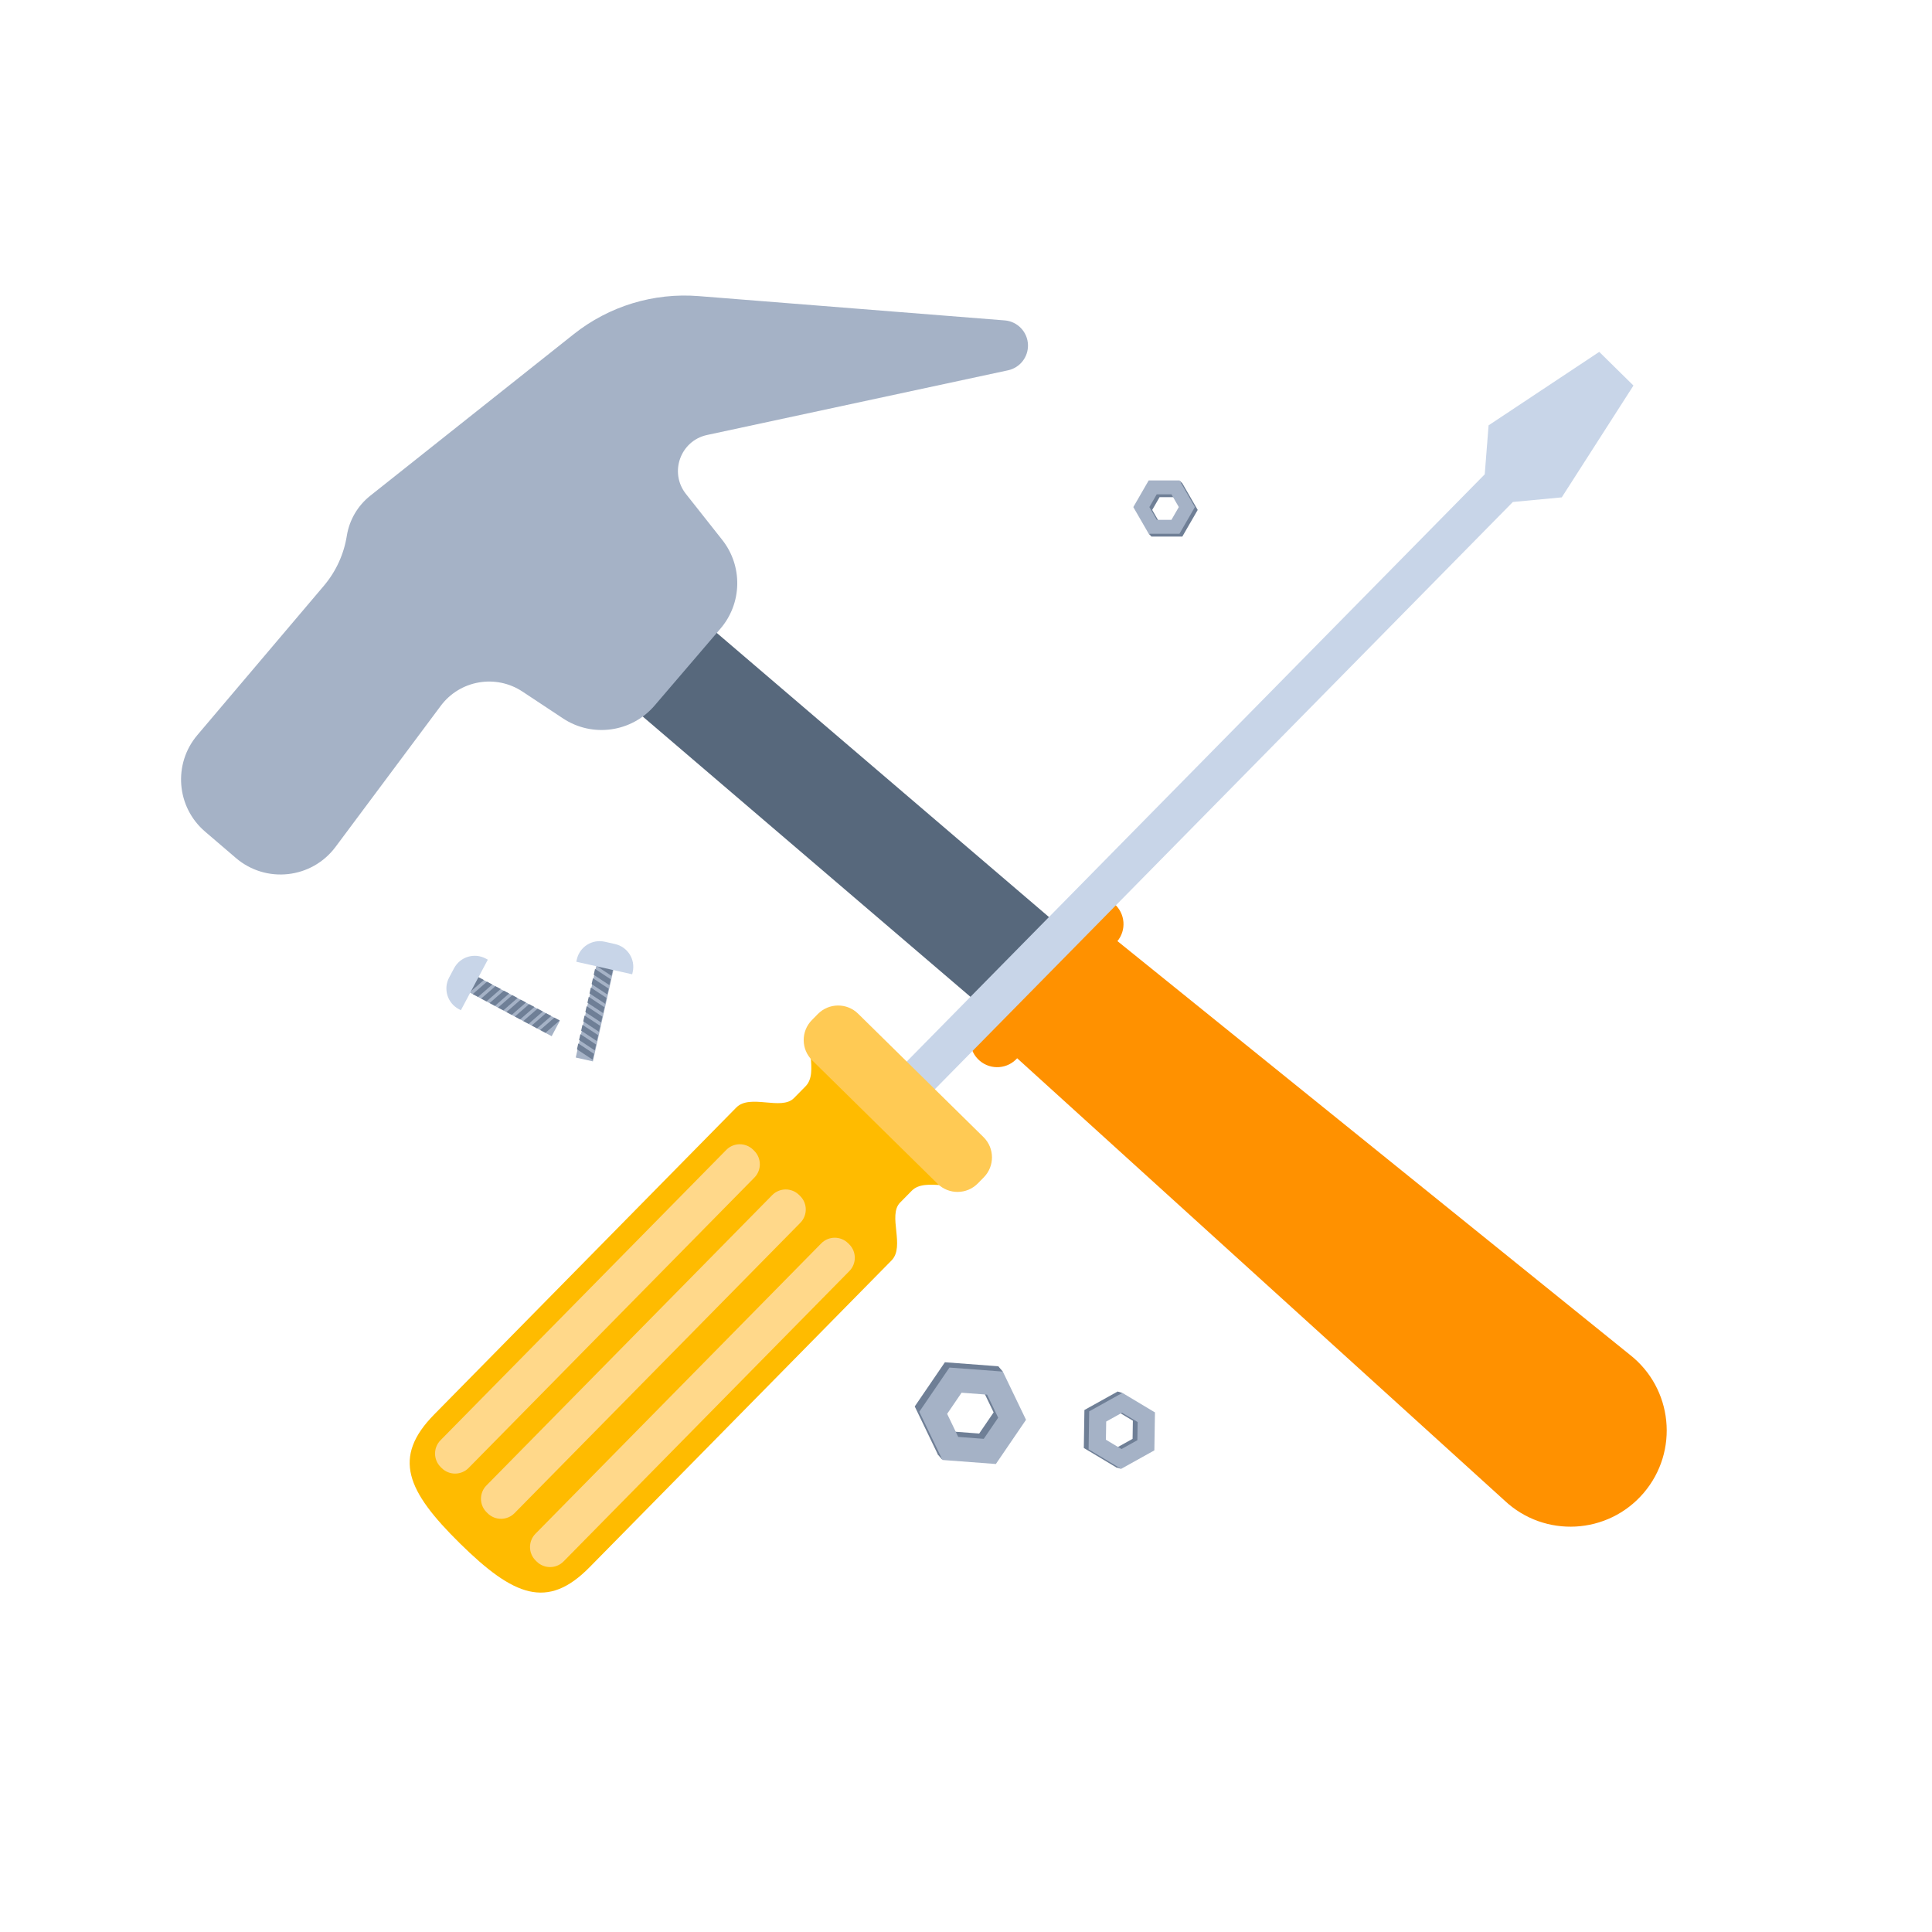
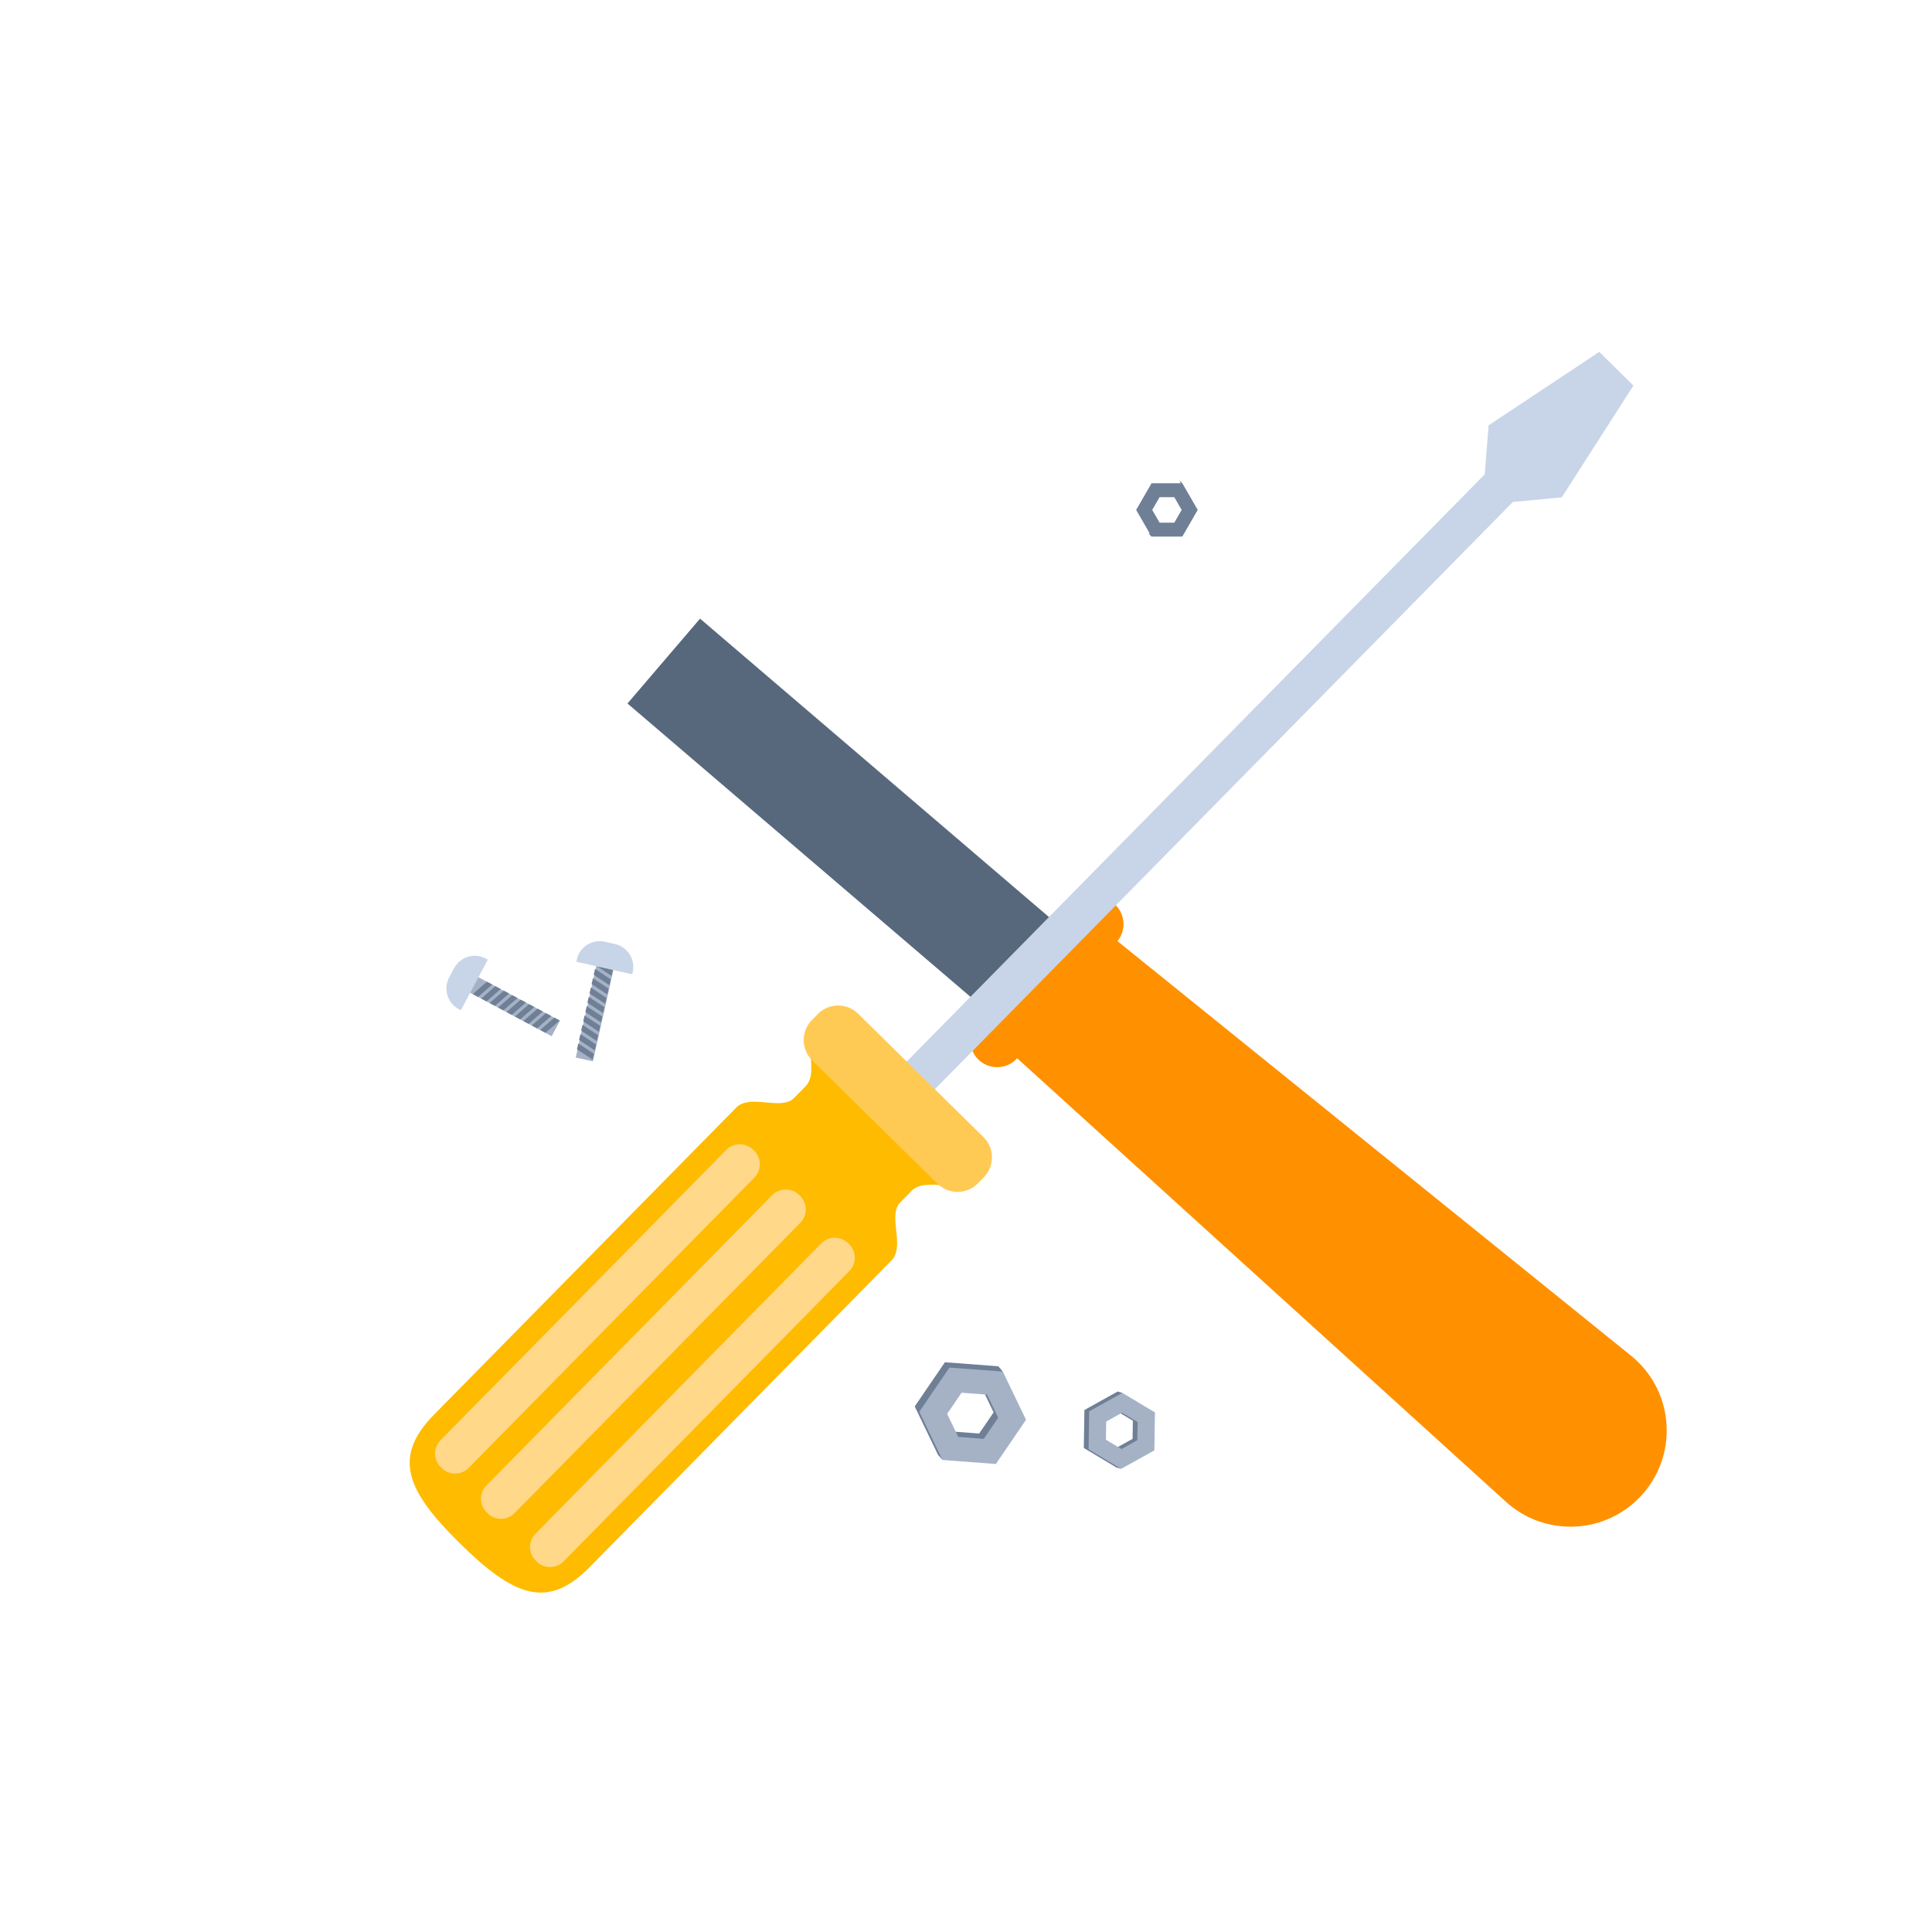
<svg xmlns="http://www.w3.org/2000/svg" version="1.1" id="Capa_1" x="0px" y="0px" viewBox="-49 141 512 512" style="enable-background:new -49 141 512 512;" xml:space="preserve">
  <g>
    <rect x="162.821" y="292.986" transform="matrix(0.65 -0.76 0.76 0.65 -211.216 260.736)" style="fill:#57687C;" width="29.592" height="133.63" />
    <path style="fill:#FF9100;" d="M247.029,390.531l-26.362,30.794c-2.558,2.988-7.053,3.336-10.041,0.778l0,0   c-2.988-2.558-3.336-7.053-0.778-10.041l26.362-30.794c2.558-2.988,7.053-3.336,10.041-0.779l0,0   C249.238,383.048,249.587,387.544,247.029,390.531z" />
    <path style="fill:#FF9100;" d="M386.568,536.671L386.568,536.671c-9.463,11.053-26.242,11.96-36.841,1.991L215.284,416.663   l26.309-30.732l141.264,114.032C394.341,508.899,396.031,525.617,386.568,536.671z" />
-     <path style="fill:#A5B2C6;" d="M5.341,361.379l8.179,7.002c7.994,6.843,20.109,5.493,26.4-2.942l27.879-37.381   c5.077-6.807,14.586-8.465,21.667-3.778l10.726,7.101c7.792,5.158,18.205,3.701,24.282-3.398l17.459-20.394   c5.754-6.721,5.948-16.574,0.463-23.516l-9.624-12.18c-4.488-5.68-1.461-14.098,5.616-15.619l79.748-17.139   c3.16-0.679,5.384-3.517,5.287-6.748l0,0c-0.102-3.415-2.758-6.206-6.164-6.477l-81.136-6.441   c-11.901-0.945-23.718,2.658-33.068,10.082l-53.939,42.827c-3.324,2.639-5.539,6.428-6.208,10.62l0,0   c-0.779,4.887-2.883,9.467-6.082,13.242l-33.533,39.57C-3.175,343.445-2.261,354.871,5.341,361.379z" />
  </g>
  <g>
    <g>
      <path style="fill:#FFBB00;" d="M189.529,459.705c2.436-2.475,2.111-2.145,3.085-3.135c3.735-3.795,11.87,0.965,16.336-3.572    s5.388-6.784-0.138-12.224c-5.527-5.44-14.396-14.17-14.396-14.17s-8.869-8.73-14.397-14.17c-5.527-5.44-7.759-4.481-12.225,0.056    c-4.466,4.537,0.422,12.596-3.313,16.39c-0.974,0.99-0.65,0.66-3.085,3.135c-3.329,3.382-11.627-1.212-15.28,2.5    c-4.628,4.702-68.867,69.968-80.042,81.322c-11.174,11.353-7.349,20.241,6.842,34.209s23.139,17.652,34.313,6.299    c11.175-11.353,75.414-76.62,80.042-81.322C190.926,471.311,186.2,463.087,189.529,459.705z" />
      <g>
        <path style="fill:#FFD88A;" d="M75.189,530.018c-1.948,1.98-5.132,2.005-7.112,0.056l-0.283-0.278     c-1.979-1.948-2.005-5.132-0.056-7.112l75.732-76.943c1.948-1.979,5.133-2.005,7.112-0.056l0.282,0.278     c1.98,1.948,2.005,5.132,0.056,7.112L75.189,530.018z" />
        <path style="fill:#FFD88A;" d="M87.36,541.998c-1.948,1.979-5.133,2.004-7.112,0.056l-0.283-0.278     c-1.979-1.948-2.005-5.132-0.056-7.112l75.732-76.943c1.948-1.98,5.132-2.005,7.112-0.057l0.283,0.278     c1.979,1.948,2.005,5.133,0.056,7.112L87.36,541.998z" />
        <path style="fill:#FFD88A;" d="M100.356,554.79c-1.948,1.979-5.133,2.004-7.112,0.056l-0.283-0.278     c-1.98-1.948-2.005-5.132-0.056-7.111l75.732-76.943c1.948-1.98,5.132-2.005,7.112-0.057l0.283,0.278     c1.979,1.948,2.005,5.132,0.056,7.112L100.356,554.79z" />
      </g>
      <polygon style="fill:#C8D5E8;" points="344.473,266.696 182.642,431.114 190.093,438.448 351.924,274.03 364.883,272.806     383.882,243.175 379.349,238.714 374.816,234.252 345.491,253.719   " />
    </g>
    <path style="fill:#FFCA54;" d="M210.131,454.62c-2.923,2.969-7.698,3.007-10.668,0.085l-33.225-32.702   c-2.969-2.922-3.007-7.699-0.084-10.668l1.585-1.611c2.923-2.969,7.698-3.007,10.668-0.085l33.225,32.702   c2.969,2.922,3.007,7.698,0.084,10.667L210.131,454.62z" />
  </g>
  <g>
    <polygon style="fill:#6F7F96;" points="248.124,530.258 246.857,529.898 246.171,528.663  " />
    <path style="fill:#6F7F96;" d="M246.857,529.898l8.793-4.894l0.159-10.062l-8.635-5.168l-8.793,4.894l-0.159,10.062   L246.857,529.898z M242.886,517.363l4.206-2.34l4.13,2.472l-0.076,4.813l-4.206,2.341l-4.13-2.472L242.886,517.363z" />
    <polygon style="fill:#6F7F96;" points="248.441,510.134 247.175,509.773 247.62,510.998  " />
    <path style="fill:#A5B2C6;" d="M248.124,530.258l8.793-4.894l0.159-10.062l-8.635-5.168l-8.793,4.894l-0.159,10.062   L248.124,530.258z M244.153,517.724l4.206-2.34l4.13,2.472l-0.076,4.813l-4.206,2.341l-4.13-2.472L244.153,517.724z" />
  </g>
  <g>
    <polygon style="fill:#6F7F96;" points="200.773,527.91 199.563,526.503 199.713,524.518  " />
    <path style="fill:#6F7F96;" d="M199.563,526.503l14.141,1.065l7.993-11.714l-6.148-12.779l-14.141-1.065l-7.993,11.714   L199.563,526.503z M204.616,508.677l6.763,0.51l2.94,6.112l-3.823,5.602l-6.763-0.509l-2.94-6.112L204.616,508.677z" />
    <polygon style="fill:#6F7F96;" points="216.759,504.483 215.549,503.076 215.123,504.862  " />
    <path style="fill:#A5B2C6;" d="M200.773,527.91l14.141,1.065l7.993-11.714l-6.148-12.779l-14.141-1.065l-7.993,11.714   L200.773,527.91z M205.826,510.085l6.763,0.509l2.94,6.112l-3.823,5.602l-6.763-0.509l-2.94-6.112L205.826,510.085z" />
  </g>
  <g>
    <polygon style="fill:#6F7F96;" points="263.574,268.315 264.329,269.069 264.329,270.214  " />
    <path style="fill:#6F7F96;" d="M264.329,269.069h-8.157l-4.078,7.064l4.078,7.064h8.157l4.078-7.064L264.329,269.069z    M262.201,279.512H258.3l-1.951-3.379l1.951-3.379h3.901l1.951,3.379L262.201,279.512z" />
    <polygon style="fill:#6F7F96;" points="255.417,282.443 256.172,283.197 256.339,282.155  " />
-     <path style="fill:#A5B2C6;" d="M263.574,268.315h-8.157l-4.078,7.064l4.078,7.064h8.157l4.078-7.064L263.574,268.315z    M261.446,278.757h-3.901l-1.951-3.379l1.951-3.379h3.901l1.951,3.379L261.446,278.757z" />
  </g>
  <g>
    <rect x="84.509" y="394.176" transform="matrix(0.47 -0.882 0.882 0.47 -313.547 292.431)" style="fill:#A5B2C6;" width="4.661" height="26.487" />
-     <polygon style="fill:#6F7F96;" points="79.223,400.72 75.461,403.996 74.056,403.248 77.819,399.971  " />
    <polygon style="fill:#6F7F96;" points="81.457,401.91 77.694,405.187 76.289,404.438 80.052,401.161  " />
    <polygon style="fill:#6F7F96;" points="83.69,403.1 79.927,406.377 78.522,405.628 82.285,402.351  " />
    <polygon style="fill:#6F7F96;" points="85.923,404.29 82.16,407.567 80.755,406.818 84.518,403.541  " />
    <polygon style="fill:#6F7F96;" points="88.156,405.48 84.393,408.757 82.988,408.008 86.751,404.732  " />
    <polygon style="fill:#6F7F96;" points="90.389,406.67 86.626,409.947 85.222,409.199 88.984,405.922  " />
    <polygon style="fill:#6F7F96;" points="92.622,407.861 88.86,411.137 87.455,410.389 91.217,407.112  " />
    <polygon style="fill:#6F7F96;" points="94.855,409.051 91.093,412.328 89.688,411.579 93.45,408.302  " />
    <polygon style="fill:#6F7F96;" points="97.088,410.241 93.326,413.518 91.921,412.769 95.683,409.492  " />
    <polygon style="fill:#6F7F96;" points="99.321,411.431 95.559,414.708 94.154,413.959 97.916,410.682  " />
    <path style="fill:#C8D5E8;" d="M71.345,397.574l-1.318,2.473c-1.608,3.017-0.466,6.766,2.551,8.374l0.56,0.298l7.141-13.399   l-0.56-0.299C76.702,393.415,72.953,394.557,71.345,397.574z" />
  </g>
  <g>
    <rect x="106.284" y="395.491" transform="matrix(0.976 0.219 -0.219 0.976 92.258 -13.869)" style="fill:#A5B2C6;" width="4.661" height="26.487" />
    <polygon style="fill:#6F7F96;" points="113.053,399.614 108.896,396.856 109.245,395.303 113.403,398.061  " />
    <polygon style="fill:#6F7F96;" points="112.499,402.083 108.341,399.325 108.69,397.772 112.848,400.53  " />
    <polygon style="fill:#6F7F96;" points="111.944,404.552 107.786,401.794 108.135,400.24 112.293,402.998  " />
    <polygon style="fill:#6F7F96;" points="111.389,407.02 107.231,404.263 107.58,402.709 111.738,405.467  " />
    <polygon style="fill:#6F7F96;" points="110.834,409.489 106.676,406.731 107.025,405.178 111.183,407.936  " />
    <polygon style="fill:#6F7F96;" points="110.279,411.958 106.122,409.2 106.471,407.647 110.628,410.405  " />
    <polygon style="fill:#6F7F96;" points="109.725,414.427 105.567,411.669 105.916,410.116 110.074,412.874  " />
    <polygon style="fill:#6F7F96;" points="109.17,416.896 105.012,414.138 105.361,412.585 109.519,415.343  " />
    <polygon style="fill:#6F7F96;" points="108.615,419.365 104.457,416.607 104.806,415.054 108.964,417.812  " />
    <polygon style="fill:#6F7F96;" points="108.06,421.834 103.902,419.076 104.251,417.523 108.409,420.281  " />
    <path style="fill:#C8D5E8;" d="M113.995,391.183l-2.734-0.615c-3.335-0.75-6.647,1.347-7.397,4.682l-0.139,0.619l14.813,3.329   l0.139-0.619C119.427,395.244,117.331,391.933,113.995,391.183z" />
  </g>
</svg>